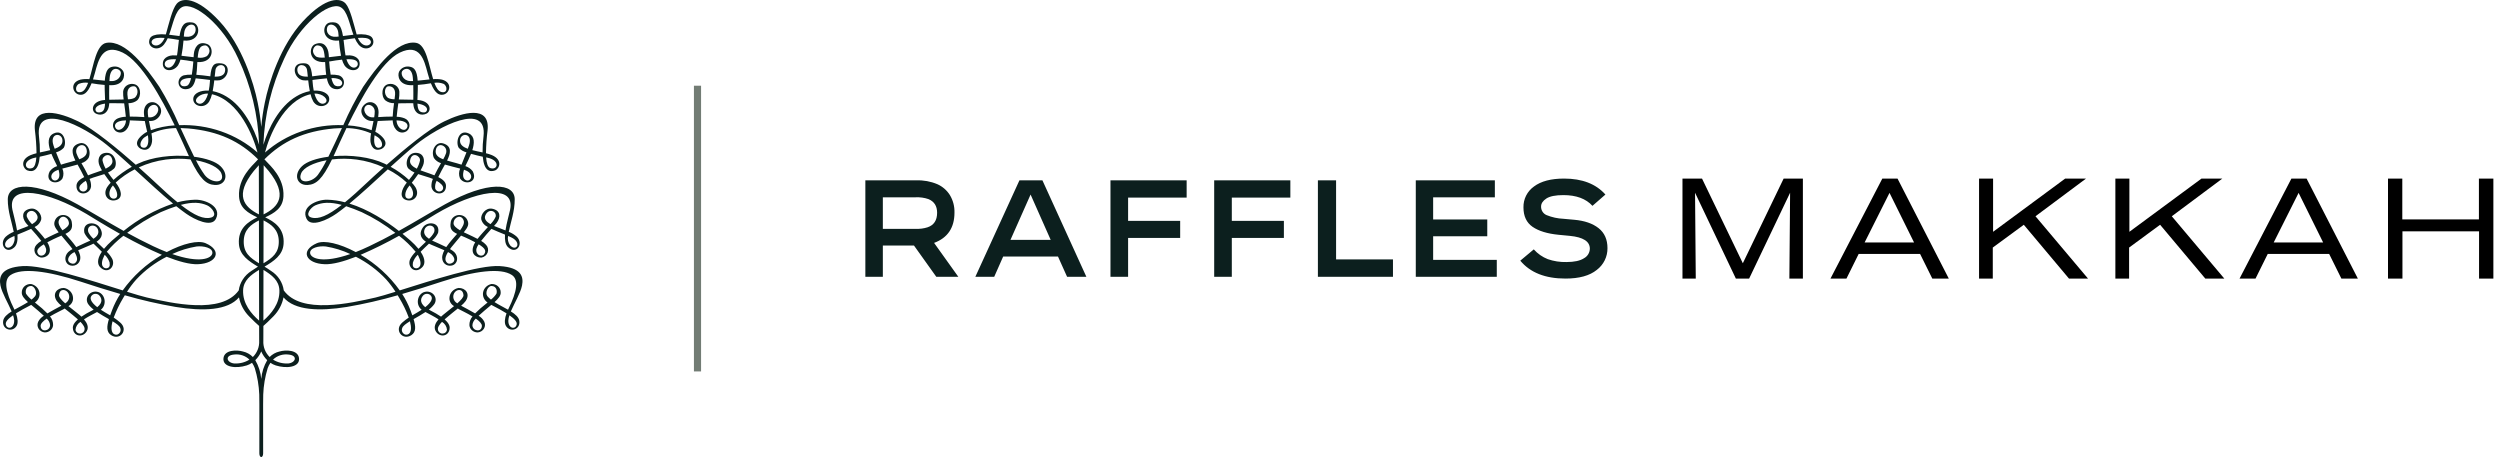
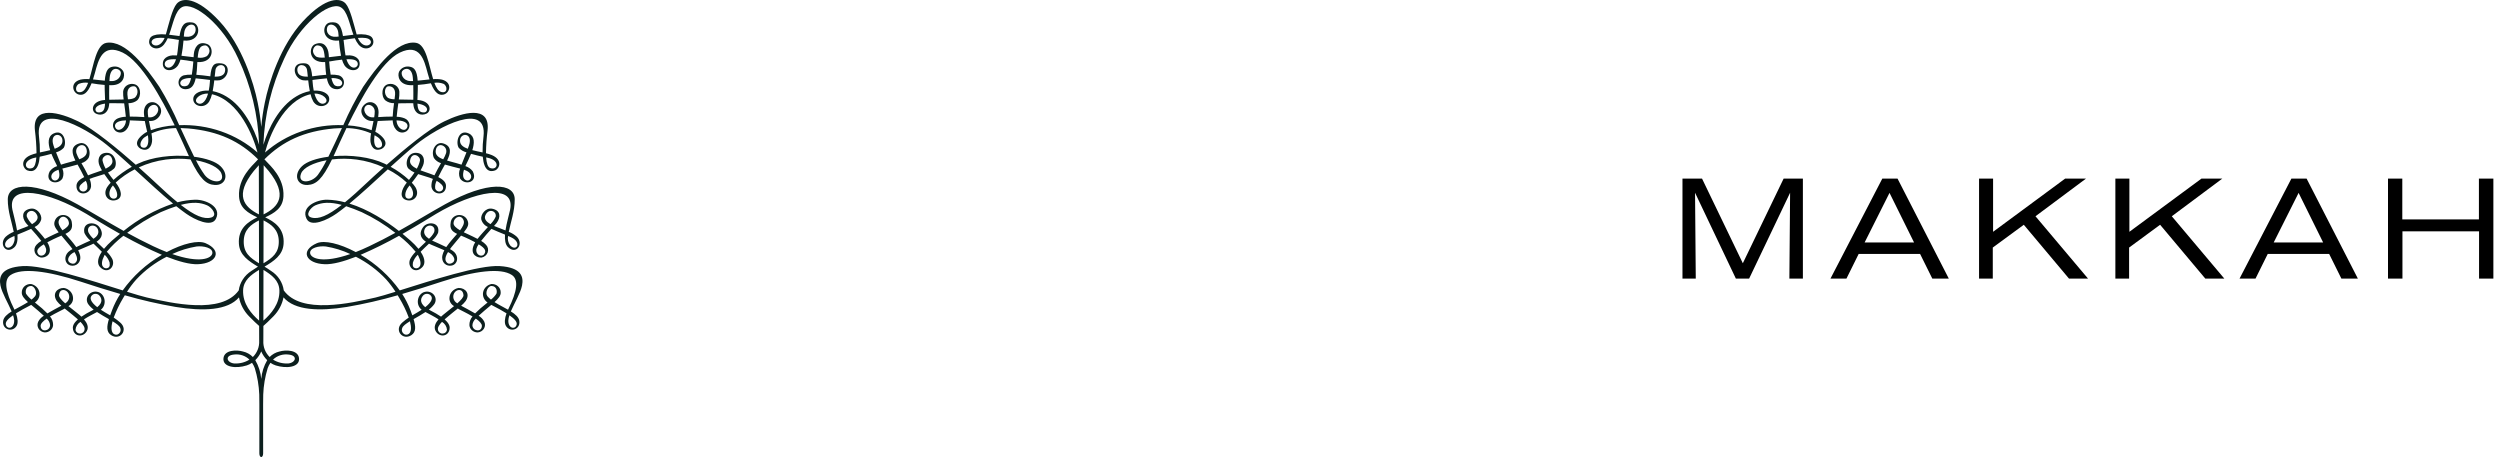
<svg xmlns="http://www.w3.org/2000/svg" width="175" height="32" viewBox="0 0 175 32" fill="none">
  <path d="M34.987 18.626C33.572 18.533 30.189 19.635 27.983 20.328C27.265 19.324 26.331 18.475 25.243 17.837C26.164 17.439 27.063 16.994 27.934 16.504C28.364 16.835 28.754 17.21 29.096 17.623C28.94 17.776 28.81 17.95 28.71 18.141C28.473 18.681 29.056 19.242 29.57 18.691C29.74 18.511 29.812 18.164 29.444 17.622C29.628 17.431 29.836 17.238 30.029 17.054C30.175 17.139 30.691 17.33 31.104 17.519C31.047 17.625 31.003 17.738 30.973 17.854C30.853 18.373 31.251 18.675 31.624 18.588C32.049 18.491 32.123 17.964 31.8 17.645C31.71 17.564 31.609 17.494 31.5 17.436C31.538 17.387 31.571 17.339 31.616 17.282C31.885 16.952 32.102 16.697 32.273 16.492C32.444 16.564 32.64 16.645 32.858 16.753C33.013 16.828 33.143 16.895 33.264 16.96C33.228 17.014 33.198 17.071 33.173 17.13C32.858 17.871 33.461 18.056 33.709 18.03C33.806 18.011 33.897 17.968 33.972 17.905C34.047 17.843 34.103 17.763 34.136 17.674C34.168 17.584 34.175 17.488 34.157 17.395C34.138 17.303 34.094 17.216 34.029 17.144C33.93 17.033 33.812 16.938 33.68 16.863C33.895 16.585 34.175 16.268 34.399 16.02C34.677 16.154 35.012 16.279 35.35 16.422C35.327 16.795 35.371 17.122 35.564 17.304C36.152 17.854 36.672 17.073 36.183 16.578C36.018 16.428 35.824 16.309 35.613 16.227C35.739 15.593 36.038 14.778 36.03 13.943C36.017 12.788 34.144 12.644 31.156 14.299C30.116 14.876 29.078 15.518 27.92 16.163C27.015 15.458 25.78 14.658 24.462 14.251C25.3 13.559 26.23 12.694 27.146 11.856C27.633 12.104 28.08 12.414 28.476 12.78C28.084 13.271 27.931 13.836 28.431 14C28.945 14.171 29.427 13.689 29.082 13.108C29.008 12.994 28.923 12.888 28.826 12.79C28.964 12.618 29.126 12.405 29.274 12.187C29.609 12.306 29.972 12.387 30.304 12.524C30.229 12.69 30.194 12.869 30.199 13.05C30.273 13.687 31.264 13.747 31.218 12.977C31.202 12.72 30.956 12.535 30.679 12.395C30.824 12.092 31.005 11.768 31.144 11.518C31.489 11.625 31.886 11.712 32.211 11.801C32.112 12.018 32.107 12.264 32.199 12.484C32.521 13.007 33.486 12.776 33.095 11.997C32.969 11.824 32.787 11.694 32.577 11.628C32.587 11.606 32.594 11.585 32.605 11.562C32.688 11.386 32.844 11.091 32.972 10.768C33.245 10.846 33.536 10.916 33.794 10.97C33.878 11.966 34.289 12.06 34.649 11.932C34.952 11.826 35.225 11.199 34.429 10.857C34.296 10.804 34.159 10.76 34.019 10.727C34.025 10.193 34.062 9.659 34.13 9.129C34.328 7.3 32.34 7.888 31.097 8.498C30.015 9.026 28.293 10.458 27.07 11.532C27.023 11.509 26.978 11.484 26.928 11.46C25.904 10.976 24.526 10.832 23.349 10.93C23.392 10.838 23.436 10.744 23.481 10.643C23.622 10.335 23.893 9.717 24.253 8.966C24.848 8.974 25.433 9.1 25.973 9.336C25.946 9.479 25.93 9.624 25.926 9.769C25.92 10.222 26.194 10.648 26.707 10.423C26.865 10.353 27.341 9.983 26.5 9.362C26.428 9.31 26.352 9.265 26.271 9.226C26.324 8.989 26.389 8.743 26.437 8.472C26.77 8.462 27.154 8.432 27.49 8.426C27.49 8.462 27.492 8.498 27.495 8.534C27.565 9.121 28.047 9.464 28.476 9.173C28.547 9.115 28.601 9.04 28.633 8.956C28.666 8.872 28.675 8.781 28.66 8.693C28.646 8.604 28.608 8.521 28.55 8.45C28.493 8.379 28.417 8.323 28.331 8.288C28.152 8.216 27.961 8.178 27.767 8.173C27.788 7.911 27.838 7.559 27.881 7.233C28.092 7.237 28.336 7.231 28.629 7.224C28.739 7.221 28.839 7.223 28.931 7.227C28.933 7.262 28.933 7.297 28.936 7.322C28.996 7.954 29.463 8.147 29.857 7.954C30.238 7.765 30.154 7.084 29.288 7.004C29.267 7.001 29.241 7 29.22 6.997C29.223 6.804 29.234 6.577 29.244 6.321C29.249 6.184 29.251 6.061 29.249 5.945C29.556 5.922 29.861 5.883 30.163 5.829C30.464 6.583 30.757 6.656 30.989 6.632C31.468 6.583 31.74 5.791 30.942 5.573C30.738 5.532 30.528 5.521 30.32 5.542C30.019 4.559 29.838 3.114 29.125 2.998C27.781 2.781 26.311 4.77 25.419 6.08C24.894 6.944 24.43 7.84 24.031 8.762C23.029 8.722 22.029 8.87 21.088 9.199C20.147 9.527 19.285 10.029 18.55 10.676C18.835 9.562 19.831 7.04 21.737 6.596C21.777 6.77 21.84 6.939 21.926 7.097C22.278 7.684 23.154 7.421 23.038 6.835C22.979 6.544 22.56 6.305 21.96 6.342C21.92 6.133 21.894 5.922 21.88 5.71C21.878 5.669 21.875 5.635 21.872 5.597C22.184 5.561 22.546 5.51 22.878 5.484C22.995 6.037 23.205 6.208 23.513 6.241C24.185 6.309 24.263 5.457 23.719 5.275C23.532 5.233 23.339 5.217 23.147 5.226C23.094 4.925 23.063 4.589 23.042 4.306C23.384 4.246 23.684 4.202 23.941 4.175C23.978 4.313 24.035 4.446 24.11 4.57C24.44 5.06 25.213 5.034 25.175 4.425C25.144 3.961 24.629 3.88 24.49 3.875C24.393 3.872 24.291 3.874 24.185 3.879C24.165 3.781 24.15 3.682 24.141 3.583C24.11 3.282 24.082 3.02 24.05 2.795C24.316 2.75 24.584 2.705 24.836 2.676C24.903 2.834 24.991 2.982 25.097 3.118C25.535 3.644 26.208 3.322 26.132 2.857C26.088 2.591 25.941 2.487 25.596 2.421C25.387 2.392 25.175 2.388 24.965 2.41C24.751 1.657 24.522 0.633 24.202 0.258C23.854 -0.15 22.849 -0.286 21.198 1.5C19.644 3.182 18.823 5.745 18.534 7.198C18.42 7.756 18.337 8.319 18.288 8.885C18.237 8.319 18.154 7.756 18.041 7.198C17.751 5.745 16.93 3.182 15.376 1.5C13.725 -0.286 12.721 -0.15 12.373 0.258C12.053 0.633 11.824 1.657 11.61 2.41C11.399 2.388 11.187 2.392 10.978 2.421C10.633 2.487 10.485 2.591 10.443 2.857C10.365 3.322 11.04 3.644 11.477 3.118C11.584 2.983 11.672 2.834 11.739 2.676C11.989 2.705 12.258 2.75 12.524 2.795C12.493 3.02 12.465 3.282 12.434 3.583C12.423 3.692 12.409 3.789 12.39 3.879C12.285 3.874 12.181 3.872 12.084 3.875C11.947 3.88 11.43 3.961 11.399 4.425C11.362 5.034 12.134 5.06 12.465 4.57C12.54 4.446 12.596 4.312 12.634 4.174C12.892 4.202 13.191 4.246 13.533 4.306C13.511 4.589 13.48 4.925 13.427 5.227C13.235 5.217 13.043 5.233 12.855 5.275C12.312 5.457 12.391 6.309 13.062 6.241C13.37 6.209 13.578 6.037 13.699 5.484C14.029 5.51 14.39 5.561 14.702 5.597C14.699 5.635 14.696 5.669 14.694 5.71C14.682 5.922 14.655 6.133 14.614 6.342C14.015 6.305 13.596 6.544 13.537 6.835C13.422 7.421 14.298 7.684 14.649 7.097C14.734 6.939 14.798 6.77 14.838 6.596C16.744 7.04 17.738 9.563 18.026 10.676C17.291 10.029 16.429 9.527 15.488 9.199C14.547 8.871 13.547 8.722 12.545 8.762C12.146 7.84 11.681 6.944 11.155 6.08C10.264 4.77 8.792 2.781 7.452 2.998C6.736 3.114 6.555 4.56 6.256 5.542C6.048 5.521 5.837 5.532 5.632 5.573C4.836 5.791 5.105 6.583 5.586 6.632C5.817 6.656 6.111 6.583 6.411 5.829C6.713 5.883 7.018 5.922 7.325 5.945C7.325 6.061 7.325 6.184 7.331 6.321C7.341 6.577 7.352 6.804 7.355 6.997C7.333 7 7.308 7.001 7.286 7.004C6.421 7.084 6.337 7.765 6.719 7.954C7.112 8.147 7.578 7.954 7.639 7.322C7.642 7.297 7.642 7.262 7.643 7.227C7.736 7.223 7.836 7.221 7.946 7.224C8.238 7.231 8.482 7.237 8.692 7.233C8.737 7.559 8.787 7.911 8.808 8.173C8.614 8.177 8.422 8.216 8.243 8.288C8.156 8.324 8.081 8.38 8.024 8.45C7.966 8.521 7.928 8.604 7.914 8.693C7.899 8.781 7.909 8.871 7.941 8.955C7.973 9.039 8.027 9.114 8.097 9.173C8.527 9.464 9.009 9.121 9.079 8.534C9.083 8.502 9.083 8.462 9.085 8.426C9.42 8.433 9.804 8.462 10.137 8.472C10.185 8.743 10.25 8.989 10.302 9.226C10.222 9.265 10.146 9.311 10.074 9.362C9.233 9.983 9.71 10.353 9.867 10.423C10.381 10.648 10.655 10.222 10.65 9.769C10.644 9.624 10.628 9.479 10.602 9.336C11.142 9.1 11.728 8.974 12.322 8.966C12.681 9.717 12.953 10.335 13.094 10.643C13.139 10.744 13.182 10.838 13.226 10.93C12.049 10.832 10.671 10.976 9.646 11.46C9.595 11.484 9.552 11.509 9.504 11.532C8.283 10.458 6.559 9.026 5.479 8.498C4.234 7.888 2.246 7.3 2.445 9.129C2.512 9.659 2.549 10.193 2.556 10.727C2.416 10.76 2.279 10.804 2.146 10.857C1.349 11.199 1.624 11.826 1.925 11.932C2.287 12.06 2.697 11.966 2.78 10.97C3.038 10.916 3.33 10.846 3.601 10.768C3.729 11.091 3.887 11.386 3.971 11.562C3.98 11.585 3.987 11.606 3.999 11.628C3.788 11.694 3.605 11.824 3.479 11.997C3.089 12.776 4.054 13.007 4.376 12.484C4.467 12.264 4.463 12.018 4.364 11.801C4.688 11.712 5.085 11.625 5.43 11.518C5.569 11.767 5.75 12.092 5.894 12.395C5.617 12.535 5.371 12.72 5.355 12.977C5.31 13.747 6.303 13.687 6.374 13.05C6.381 12.869 6.345 12.69 6.27 12.524C6.602 12.387 6.965 12.306 7.301 12.187C7.449 12.406 7.611 12.618 7.747 12.79C7.652 12.889 7.567 12.995 7.493 13.108C7.149 13.689 7.63 14.171 8.144 14C8.643 13.836 8.49 13.271 8.098 12.779C8.494 12.415 8.942 12.104 9.429 11.856C10.345 12.694 11.274 13.559 12.113 14.251C10.849 14.687 9.678 15.334 8.655 16.163C7.497 15.518 6.457 14.876 5.417 14.299C2.431 12.644 0.558 12.788 0.545 13.943C0.536 14.778 0.835 15.593 0.962 16.227C0.751 16.31 0.558 16.428 0.393 16.578C-0.099 17.072 0.421 17.854 1.011 17.304C1.203 17.122 1.248 16.795 1.223 16.422C1.563 16.279 1.897 16.154 2.177 16.02C2.4 16.268 2.68 16.585 2.893 16.863C2.762 16.939 2.644 17.033 2.544 17.144C2.48 17.216 2.436 17.303 2.418 17.396C2.399 17.489 2.407 17.584 2.439 17.674C2.472 17.763 2.528 17.843 2.603 17.905C2.678 17.968 2.769 18.011 2.866 18.03C3.114 18.056 3.715 17.871 3.403 17.13C3.377 17.071 3.346 17.015 3.312 16.96C3.431 16.895 3.563 16.828 3.718 16.753C3.936 16.645 4.131 16.564 4.3 16.492C4.472 16.697 4.69 16.952 4.958 17.282C5.003 17.339 5.036 17.386 5.073 17.436C4.965 17.494 4.864 17.564 4.774 17.645C4.452 17.964 4.525 18.491 4.95 18.588C5.324 18.675 5.722 18.373 5.601 17.854C5.572 17.738 5.528 17.625 5.472 17.518C5.884 17.33 6.399 17.139 6.546 17.054C6.738 17.238 6.945 17.431 7.13 17.621C6.761 18.164 6.834 18.511 7.003 18.691C7.517 19.242 8.101 18.681 7.865 18.14C7.765 17.95 7.634 17.775 7.477 17.623C7.82 17.211 8.211 16.836 8.64 16.504C9.512 16.994 10.41 17.439 11.332 17.837C10.243 18.475 9.309 19.324 8.59 20.328C6.386 19.635 3.003 18.533 1.587 18.626C0.061 18.726 -0.086 19.381 0.032 19.984C0.137 20.511 0.567 21.215 0.814 21.799C0.502 21.995 0.264 22.202 0.223 22.451C0.125 23.066 0.855 23.296 1.153 22.827C1.288 22.618 1.242 22.273 1.12 21.933C1.386 21.765 1.734 21.571 2.184 21.341C2.336 21.469 2.5 21.6 2.666 21.745C2.821 21.882 2.954 21.997 3.069 22.103C2.901 22.203 2.766 22.344 2.678 22.512C2.639 22.59 2.622 22.675 2.625 22.761C2.629 22.846 2.654 22.929 2.699 23.004C2.744 23.078 2.806 23.141 2.882 23.187C2.958 23.234 3.044 23.263 3.134 23.271C3.281 23.272 3.424 23.221 3.532 23.126C3.641 23.032 3.707 22.901 3.717 22.762C3.724 22.54 3.647 22.323 3.5 22.15C3.895 21.911 4.345 21.708 4.464 21.637C4.486 21.622 4.505 21.61 4.527 21.596C4.74 21.77 4.966 21.941 5.111 22.067C5.182 22.126 5.316 22.233 5.454 22.358C5.088 22.673 5.076 22.894 5.111 23.067C5.219 23.591 5.846 23.619 6.084 23.162C6.225 22.89 6.097 22.607 5.879 22.354C6.183 22.154 6.54 21.978 6.793 21.841C7.059 22.021 7.355 22.186 7.624 22.338C7.466 22.861 7.446 23.242 7.777 23.459C8.389 23.867 9.019 23.098 8.412 22.575C8.27 22.451 8.118 22.335 7.96 22.23C8.138 21.756 8.36 21.297 8.622 20.859C8.659 20.795 8.699 20.732 8.737 20.669C9.906 21.007 11.094 21.28 12.297 21.486C14.211 21.797 15.945 21.738 16.729 20.816C16.826 21.307 17.066 21.762 17.423 22.13C17.735 22.455 17.994 22.688 18.139 22.815C18.14 23.462 18.142 23.859 18.142 23.859C18.153 24.066 18.12 24.274 18.044 24.468C17.968 24.663 17.851 24.841 17.7 24.991C17.517 24.801 17.279 24.667 17.015 24.607C16.578 24.478 15.719 24.483 15.644 25.063C15.558 25.717 16.532 25.819 17.274 25.579C17.406 25.536 17.53 25.474 17.642 25.396C17.721 25.512 17.786 25.637 17.835 25.768C18.018 26.37 18.124 26.992 18.148 27.618C18.153 27.774 18.16 27.925 18.154 31.736C18.153 31.916 18.227 31.985 18.288 32C18.347 31.985 18.422 31.916 18.42 31.736C18.413 27.925 18.421 27.774 18.426 27.618C18.449 26.992 18.555 26.37 18.739 25.768C18.787 25.637 18.852 25.512 18.931 25.396C19.043 25.474 19.167 25.536 19.299 25.579C20.043 25.819 21.016 25.717 20.93 25.063C20.854 24.483 19.996 24.478 19.559 24.607C19.296 24.667 19.057 24.801 18.875 24.991C18.724 24.841 18.607 24.663 18.531 24.468C18.455 24.274 18.422 24.066 18.434 23.859C18.434 23.859 18.434 23.462 18.437 22.815C18.581 22.688 18.839 22.455 19.152 22.13C19.508 21.762 19.749 21.307 19.846 20.816C20.63 21.738 22.363 21.796 24.279 21.486C25.481 21.28 26.67 21.007 27.838 20.669C27.876 20.731 27.914 20.795 27.951 20.859C28.214 21.296 28.436 21.755 28.613 22.23C28.455 22.335 28.305 22.45 28.163 22.575C27.558 23.098 28.186 23.867 28.798 23.459C29.128 23.242 29.109 22.861 28.951 22.338C29.22 22.186 29.516 22.021 29.783 21.841C30.033 21.978 30.392 22.154 30.696 22.354C30.478 22.607 30.35 22.89 30.489 23.162C30.729 23.619 31.357 23.591 31.465 23.067C31.5 22.894 31.485 22.673 31.121 22.357C31.259 22.233 31.392 22.126 31.465 22.067C31.609 21.941 31.834 21.77 32.048 21.595C32.069 21.61 32.088 21.622 32.11 21.637C32.23 21.708 32.678 21.911 33.075 22.15C32.928 22.323 32.851 22.54 32.858 22.762C32.868 22.901 32.934 23.031 33.042 23.125C33.151 23.22 33.292 23.272 33.44 23.271C33.529 23.263 33.616 23.234 33.692 23.188C33.768 23.141 33.831 23.078 33.876 23.004C33.92 22.93 33.946 22.846 33.949 22.761C33.953 22.675 33.935 22.59 33.897 22.512C33.809 22.344 33.673 22.203 33.505 22.103C33.62 21.997 33.753 21.882 33.91 21.745C34.075 21.6 34.238 21.469 34.391 21.341C34.841 21.571 35.188 21.765 35.456 21.933C35.333 22.273 35.288 22.617 35.422 22.827C35.72 23.296 36.45 23.066 36.35 22.451C36.31 22.202 36.072 21.995 35.759 21.799C36.007 21.215 36.439 20.511 36.543 19.984C36.661 19.381 36.514 18.726 34.987 18.626ZM29.106 18.778C28.921 18.747 28.863 18.627 28.906 18.373C28.97 18.171 29.085 17.986 29.242 17.836C29.256 17.855 29.268 17.875 29.279 17.896C29.647 18.632 29.279 18.807 29.106 18.778ZM29.717 16.071C29.876 15.623 30.545 15.736 30.392 16.251C30.303 16.426 30.18 16.584 30.029 16.715C29.798 16.564 29.617 16.355 29.717 16.071V16.071ZM31.616 17.812C32.106 18.321 31.502 18.56 31.327 18.419C31.184 18.302 31.067 18.117 31.36 17.644C31.454 17.688 31.54 17.745 31.616 17.812V17.812ZM32.204 16.122C31.958 15.98 31.735 15.801 31.748 15.619C31.779 15.158 32.308 14.98 32.46 15.445C32.522 15.638 32.391 15.878 32.204 16.122L32.204 16.122ZM33.88 17.81C33.743 17.987 33.293 17.901 33.345 17.428C33.376 17.311 33.431 17.2 33.507 17.102C33.968 17.381 34.061 17.573 33.88 17.81V17.81ZM34.332 15.691C34.065 15.538 33.857 15.331 33.977 15.068C34.22 14.532 34.788 14.793 34.697 15.17C34.609 15.364 34.486 15.54 34.332 15.691V15.691ZM35.799 16.622C36.559 16.988 36.137 17.646 35.708 17.175C35.638 17.08 35.589 16.972 35.565 16.859C35.541 16.745 35.542 16.628 35.568 16.515C35.645 16.55 35.723 16.585 35.799 16.622V16.622ZM30.522 14.974C33.18 13.396 36.095 12.781 35.708 14.678C35.637 15.027 35.462 15.597 35.384 16.131C35.256 16.08 35.132 16.033 35.025 15.99C34.945 15.958 34.769 15.899 34.582 15.817C34.672 15.714 34.74 15.638 34.766 15.605C35.063 15.199 35.05 14.729 34.458 14.611C33.998 14.518 33.639 15.004 33.685 15.344C33.715 15.463 33.772 15.574 33.853 15.669C33.934 15.764 34.037 15.84 34.154 15.892C33.91 16.16 33.634 16.456 33.428 16.723C33.221 16.613 32.996 16.509 32.795 16.413C32.744 16.386 32.615 16.333 32.467 16.261C32.769 15.882 32.844 15.699 32.719 15.416C32.669 15.295 32.577 15.193 32.457 15.127C32.338 15.062 32.199 15.037 32.062 15.056C31.926 15.076 31.801 15.139 31.707 15.234C31.614 15.33 31.557 15.454 31.547 15.584C31.473 16.029 31.643 16.201 31.997 16.371C31.865 16.522 31.729 16.673 31.616 16.81C31.508 16.945 31.364 17.108 31.237 17.296C30.983 17.172 30.726 17.061 30.62 17.007C30.553 16.972 30.406 16.917 30.247 16.84C30.426 16.692 30.569 16.508 30.666 16.303C30.835 15.519 29.916 15.483 29.624 15.892C29.24 16.427 29.555 16.747 29.816 16.922C29.646 17.081 29.465 17.252 29.294 17.419C29.127 17.216 28.942 17.026 28.743 16.85C28.582 16.704 28.39 16.541 28.177 16.368C29.327 15.72 30.249 15.136 30.522 14.974V14.974ZM34.121 11.038C35.04 11.229 34.848 11.944 34.321 11.765C34.14 11.704 34.058 11.403 34.029 11.02C34.061 11.025 34.091 11.032 34.121 11.038V11.038ZM28.598 13.906C28.246 13.884 28.335 13.391 28.622 13.043C28.635 13.025 28.655 13.001 28.672 12.981C28.716 13.03 28.755 13.082 28.789 13.137C29.041 13.562 28.89 13.925 28.598 13.906ZM29.395 11.249C29.351 11.445 29.277 11.634 29.177 11.81C28.892 11.668 28.667 11.481 28.706 11.235C28.812 10.569 29.463 10.914 29.395 11.249H29.395ZM30.913 12.92C31.264 13.297 30.663 13.634 30.466 13.21C30.438 13.02 30.473 12.826 30.566 12.655C30.695 12.726 30.812 12.816 30.913 12.92H30.913ZM31.226 10.72C31.174 10.869 31.107 11.013 31.026 11.15C30.686 11.024 30.44 10.846 30.506 10.494C30.62 9.888 31.372 10.189 31.226 10.72L31.226 10.72ZM32.674 11.961C33.226 12.245 32.93 12.752 32.62 12.614C32.412 12.521 32.361 12.266 32.479 11.88C32.546 11.903 32.611 11.93 32.674 11.961H32.674ZM32.827 10.189C32.801 10.268 32.771 10.34 32.745 10.415C32.451 10.308 32.237 10.161 32.206 9.921C32.123 9.26 33.153 9.228 32.827 10.189H32.827ZM29.083 10.152C30.721 8.813 34.127 7.103 33.846 9.544C33.799 9.918 33.778 10.294 33.78 10.67C33.542 10.619 33.293 10.571 33.063 10.511C33.214 10.032 33.245 9.549 32.827 9.346C32.117 9.005 31.869 9.957 32.114 10.349C32.258 10.501 32.445 10.61 32.653 10.664C32.526 10.986 32.402 11.275 32.305 11.527C32.072 11.45 31.844 11.392 31.7 11.352C31.568 11.312 31.428 11.277 31.294 11.238C31.303 11.223 31.311 11.207 31.318 11.191C31.501 10.807 31.7 10.24 31.02 10.037C30.509 9.885 30.135 10.542 30.376 11.061C30.491 11.233 30.667 11.361 30.872 11.421C30.718 11.69 30.545 11.99 30.411 12.274C30.279 12.221 30.156 12.178 30.061 12.144C29.927 12.091 29.682 12.02 29.437 11.925C29.506 11.811 29.566 11.692 29.617 11.569C29.755 11.221 29.685 10.706 29.104 10.697C28.486 10.689 28.317 11.54 28.599 11.809C28.721 11.92 28.861 12.011 29.015 12.078C28.895 12.256 28.766 12.428 28.627 12.594C28.241 12.239 27.81 11.931 27.344 11.675C27.942 11.131 28.532 10.604 29.083 10.152H29.083ZM29.717 7.867C29.344 7.895 29.239 7.682 29.222 7.253C30.099 7.375 29.943 7.85 29.717 7.867H29.717ZM31.035 5.863C31.312 5.975 31.378 6.551 30.904 6.443C30.685 6.394 30.533 6.142 30.405 5.797C30.617 5.763 30.835 5.786 31.035 5.863H31.035ZM26.453 9.609C26.698 9.776 26.883 10.213 26.615 10.321C26.309 10.442 26.132 10.138 26.208 9.559C26.212 9.527 26.222 9.496 26.226 9.467C26.317 9.519 26.393 9.568 26.453 9.609ZM26.094 8.215C25.603 8.228 25.306 7.632 25.642 7.387C25.84 7.243 26.222 7.437 26.232 7.779C26.232 7.924 26.22 8.068 26.195 8.21C26.162 8.212 26.124 8.215 26.094 8.215H26.094ZM27.619 6.949C27.462 6.954 27.306 6.922 27.166 6.857C26.822 6.604 26.936 6.08 27.16 6.045C27.381 6.008 27.69 6.136 27.657 6.61C27.65 6.702 27.636 6.821 27.619 6.949H27.619ZM28.031 8.448C28.476 8.52 28.561 8.732 28.514 8.883C28.38 9.321 27.777 9.013 27.757 8.426C27.848 8.427 27.94 8.435 28.031 8.448H28.031ZM27.982 3.684C29.395 3.002 29.692 4.197 29.932 5.107C29.977 5.276 30.022 5.426 30.066 5.56C29.787 5.585 29.498 5.623 29.238 5.647C29.187 4.891 28.963 4.724 28.706 4.673C28.558 4.638 28.401 4.652 28.262 4.713C28.123 4.773 28.01 4.877 27.941 5.006C27.803 5.281 27.91 5.98 28.812 5.965C28.855 5.965 28.888 5.961 28.929 5.959C28.94 6.351 28.933 6.715 28.932 6.982C28.59 6.969 28.229 6.969 27.917 6.963C27.949 6.782 27.962 6.598 27.955 6.414C27.949 6.33 27.923 6.249 27.881 6.175C27.838 6.101 27.779 6.037 27.708 5.986C27.636 5.936 27.555 5.901 27.468 5.883C27.381 5.866 27.291 5.866 27.204 5.885C26.707 5.973 26.641 6.711 26.974 7.027C27.146 7.159 27.362 7.228 27.583 7.223C27.541 7.528 27.5 7.867 27.488 8.16C27.147 8.156 26.781 8.178 26.474 8.197C26.483 8.099 26.497 8.005 26.5 7.896C26.515 7.206 25.949 7.009 25.603 7.249C24.971 7.689 25.428 8.404 25.933 8.462C25.997 8.469 26.068 8.473 26.146 8.475C26.106 8.683 26.055 8.901 26.013 9.113C25.478 8.922 24.916 8.808 24.346 8.775C25.264 6.89 26.689 4.31 27.982 3.684H27.982ZM28.914 5.673C28.839 5.676 28.767 5.677 28.706 5.674C28.189 5.646 28.031 5.151 28.155 4.977C28.319 4.746 28.828 4.673 28.897 5.427C28.906 5.509 28.91 5.59 28.914 5.673H28.914ZM22.762 7.205C22.558 7.349 22.205 7.258 22.01 6.553C22.605 6.524 23.062 6.995 22.762 7.205ZM23.782 5.565C24.13 5.778 23.918 6.168 23.481 6.001C23.353 5.951 23.263 5.742 23.197 5.469C23.397 5.452 23.599 5.485 23.782 5.565V5.565ZM25.045 4.454C25.078 4.762 24.516 4.997 24.251 4.149C24.739 4.125 25.017 4.202 25.045 4.454V4.454ZM25.926 2.827C26.138 3.136 25.422 3.522 25.051 2.655C25.467 2.623 25.803 2.649 25.926 2.827ZM10.65 2.827C10.771 2.649 11.108 2.623 11.524 2.655C11.152 3.522 10.437 3.136 10.65 2.827H10.65ZM11.531 4.454C11.557 4.204 11.836 4.125 12.323 4.149C12.057 4.997 11.497 4.762 11.531 4.454H11.531ZM13.093 6.001C12.656 6.168 12.443 5.778 12.794 5.565C12.976 5.485 13.177 5.452 13.377 5.469C13.312 5.742 13.22 5.951 13.094 6.001H13.093ZM13.813 7.204C13.512 6.995 13.968 6.524 14.565 6.552C14.369 7.258 14.016 7.349 13.813 7.205L13.813 7.204ZM5.67 6.443C5.196 6.551 5.262 5.975 5.539 5.863C5.739 5.786 5.957 5.764 6.17 5.797C6.043 6.142 5.89 6.394 5.67 6.443ZM6.858 7.867C6.631 7.85 6.475 7.376 7.352 7.253C7.335 7.682 7.231 7.895 6.858 7.867V7.867ZM8.06 8.883C8.013 8.732 8.097 8.52 8.543 8.448C8.635 8.435 8.727 8.427 8.819 8.426C8.798 9.013 8.194 9.321 8.06 8.883V8.883ZM8.918 6.61C8.885 6.136 9.194 6.008 9.416 6.045C9.638 6.08 9.753 6.604 9.409 6.857C9.268 6.922 9.113 6.954 8.956 6.949C8.939 6.821 8.926 6.702 8.918 6.61L8.918 6.61ZM9.96 10.321C9.692 10.213 9.877 9.776 10.121 9.609C10.181 9.569 10.257 9.519 10.349 9.467C10.354 9.496 10.362 9.527 10.365 9.559C10.443 10.138 10.265 10.442 9.96 10.321L9.96 10.321ZM10.343 7.779C10.352 7.437 10.733 7.243 10.934 7.387C11.27 7.632 10.97 8.228 10.481 8.215C10.45 8.215 10.413 8.212 10.38 8.21C10.354 8.068 10.342 7.924 10.343 7.779V7.779ZM10.561 9.113C10.517 8.901 10.469 8.683 10.427 8.475C10.506 8.473 10.578 8.469 10.641 8.462C11.147 8.404 11.602 7.689 10.97 7.249C10.626 7.009 10.059 7.206 10.074 7.896C10.077 8.005 10.091 8.099 10.102 8.197C9.793 8.178 9.428 8.156 9.087 8.16C9.075 7.867 9.032 7.528 8.992 7.223C9.213 7.228 9.428 7.159 9.6 7.028C9.933 6.711 9.867 5.973 9.37 5.885C9.284 5.867 9.194 5.866 9.107 5.884C9.02 5.902 8.938 5.937 8.867 5.987C8.796 6.037 8.737 6.101 8.694 6.175C8.651 6.249 8.626 6.33 8.619 6.414C8.614 6.598 8.627 6.782 8.656 6.963C8.345 6.969 7.985 6.969 7.644 6.982C7.642 6.715 7.634 6.351 7.646 5.959C7.685 5.961 7.72 5.965 7.761 5.965C8.666 5.981 8.772 5.281 8.635 5.007C8.566 4.877 8.453 4.773 8.313 4.713C8.174 4.652 8.017 4.638 7.869 4.673C7.611 4.724 7.387 4.891 7.335 5.648C7.076 5.623 6.786 5.585 6.509 5.56C6.554 5.426 6.598 5.276 6.644 5.107C6.883 4.197 7.179 3.002 8.593 3.684C9.886 4.31 11.311 6.891 12.229 8.775C11.659 8.808 11.096 8.922 10.561 9.113V9.113ZM7.66 5.673C7.664 5.59 7.67 5.509 7.677 5.427C7.747 4.673 8.255 4.746 8.42 4.977C8.543 5.151 8.385 5.646 7.869 5.674C7.808 5.677 7.735 5.676 7.66 5.673ZM2.253 11.765C1.728 11.944 1.534 11.229 2.453 11.038C2.482 11.032 2.513 11.025 2.544 11.02C2.517 11.403 2.435 11.704 2.253 11.765ZM3.747 10.189C3.422 9.228 4.452 9.26 4.368 9.921C4.337 10.161 4.123 10.308 3.829 10.415C3.801 10.34 3.774 10.268 3.747 10.189ZM3.955 12.614C3.644 12.752 3.349 12.245 3.9 11.961C3.963 11.931 4.028 11.904 4.095 11.88C4.214 12.266 4.163 12.521 3.955 12.614ZM5.348 10.72C5.203 10.189 5.953 9.888 6.069 10.495C6.135 10.846 5.889 11.024 5.549 11.151C5.467 11.014 5.4 10.869 5.348 10.72V10.72ZM6.107 13.21C5.911 13.634 5.31 13.297 5.662 12.92C5.763 12.816 5.879 12.727 6.007 12.655C6.102 12.825 6.137 13.02 6.107 13.21V13.21ZM7.179 11.249C7.11 10.914 7.761 10.569 7.869 11.235C7.906 11.482 7.682 11.668 7.398 11.81C7.298 11.634 7.224 11.445 7.179 11.249V11.249ZM7.976 13.907C7.684 13.926 7.532 13.562 7.784 13.137C7.82 13.082 7.859 13.031 7.903 12.982C7.92 13.002 7.939 13.025 7.952 13.043C8.238 13.391 8.328 13.884 7.976 13.906L7.976 13.907ZM7.946 12.593C7.829 12.448 7.69 12.274 7.559 12.078C7.713 12.011 7.853 11.92 7.975 11.809C8.258 11.54 8.086 10.69 7.47 10.697C6.889 10.706 6.819 11.221 6.956 11.569C7.008 11.692 7.068 11.811 7.137 11.925C6.892 12.021 6.647 12.091 6.512 12.144C6.419 12.178 6.294 12.221 6.164 12.274C6.029 11.99 5.856 11.691 5.701 11.421C5.907 11.362 6.084 11.234 6.198 11.061C6.439 10.542 6.066 9.885 5.555 10.037C4.873 10.24 5.073 10.807 5.257 11.191C5.263 11.205 5.272 11.222 5.279 11.238C5.145 11.277 5.008 11.312 4.873 11.352C4.729 11.392 4.502 11.451 4.269 11.527C4.173 11.275 4.049 10.986 3.923 10.664C4.13 10.61 4.316 10.501 4.459 10.349C4.704 9.957 4.457 9.005 3.747 9.347C3.33 9.549 3.359 10.032 3.511 10.511C3.282 10.572 3.031 10.619 2.794 10.671C2.797 10.294 2.775 9.918 2.728 9.544C2.447 7.103 5.853 8.813 7.49 10.152C8.044 10.604 8.633 11.131 9.229 11.675C8.765 11.932 8.334 12.24 7.946 12.593L7.946 12.593ZM0.867 17.175C0.438 17.646 0.016 16.988 0.775 16.622C0.852 16.585 0.929 16.55 1.009 16.515C1.033 16.628 1.033 16.745 1.009 16.858C0.984 16.972 0.936 17.079 0.867 17.175V17.175ZM1.879 15.17C1.787 14.793 2.353 14.532 2.599 15.068C2.719 15.331 2.509 15.538 2.244 15.693C2.089 15.541 1.965 15.364 1.879 15.17V15.17ZM2.694 17.81C2.513 17.573 2.607 17.381 3.067 17.102C3.143 17.199 3.198 17.31 3.228 17.428C3.281 17.901 2.831 17.987 2.694 17.81ZM4.115 15.445C4.265 14.98 4.794 15.158 4.826 15.619C4.838 15.801 4.616 15.98 4.371 16.122C4.182 15.878 4.052 15.638 4.115 15.445ZM5.247 18.419C5.073 18.56 4.467 18.321 4.958 17.812C5.035 17.744 5.121 17.688 5.215 17.644C5.507 18.117 5.391 18.302 5.247 18.419H5.247ZM6.546 16.715C6.395 16.584 6.272 16.426 6.183 16.251C6.029 15.736 6.699 15.623 6.858 16.071C6.958 16.355 6.777 16.564 6.546 16.715ZM7.67 18.373C7.712 18.627 7.652 18.747 7.468 18.778C7.294 18.807 6.927 18.632 7.297 17.896C7.307 17.875 7.319 17.855 7.332 17.836C7.488 17.987 7.604 18.171 7.67 18.373L7.67 18.373ZM7.83 16.85C7.632 17.026 7.448 17.217 7.28 17.419C7.11 17.252 6.93 17.081 6.759 16.922C7.019 16.747 7.335 16.427 6.952 15.892C6.657 15.483 5.74 15.519 5.907 16.303C6.005 16.508 6.148 16.691 6.326 16.84C6.169 16.917 6.021 16.972 5.953 17.007C5.848 17.061 5.591 17.172 5.338 17.296C5.211 17.108 5.066 16.945 4.958 16.809C4.847 16.673 4.71 16.522 4.577 16.371C4.931 16.201 5.103 16.029 5.028 15.584C5.018 15.453 4.961 15.33 4.867 15.234C4.773 15.139 4.648 15.076 4.512 15.056C4.375 15.037 4.236 15.062 4.117 15.127C3.997 15.193 3.905 15.295 3.855 15.416C3.732 15.699 3.807 15.881 4.108 16.261C3.96 16.333 3.831 16.385 3.778 16.412C3.578 16.509 3.353 16.613 3.145 16.723C2.941 16.456 2.665 16.16 2.421 15.892C2.537 15.84 2.64 15.764 2.721 15.669C2.802 15.574 2.86 15.463 2.889 15.344C2.934 15.004 2.578 14.518 2.116 14.611C1.525 14.729 1.512 15.199 1.809 15.605C1.834 15.638 1.902 15.714 1.993 15.817C1.806 15.899 1.63 15.958 1.548 15.99C1.443 16.033 1.319 16.08 1.191 16.131C1.112 15.597 0.939 15.027 0.868 14.678C0.478 12.781 3.393 13.396 6.052 14.974C6.326 15.136 7.248 15.72 8.398 16.368C8.185 16.541 7.992 16.704 7.83 16.85L7.83 16.85ZM0.408 22.705C0.378 22.543 0.52 22.343 0.914 22.069C0.959 22.191 0.986 22.318 0.994 22.447C0.998 23.026 0.475 23.084 0.408 22.705ZM2.208 20.973C2.058 20.856 1.929 20.718 1.824 20.563C1.769 20.423 1.783 20.033 2.163 20.019C2.431 20.007 2.636 20.511 2.459 20.733C2.384 20.821 2.3 20.901 2.208 20.973V20.973ZM3.507 22.768C3.493 23.186 2.852 23.285 2.844 22.811C2.84 22.651 3.024 22.472 3.268 22.302C3.408 22.422 3.494 22.589 3.507 22.768L3.507 22.768ZM4.591 21.216C4.583 21.222 4.572 21.229 4.563 21.235C4.304 21.006 4.117 20.795 4.131 20.657C4.182 20.147 4.649 20.252 4.79 20.535C4.85 20.652 4.862 20.786 4.826 20.911C4.789 21.036 4.706 21.145 4.591 21.216H4.591ZM5.916 23.081C5.908 23.155 5.871 23.223 5.812 23.273C5.754 23.323 5.678 23.351 5.599 23.35C5.521 23.35 5.445 23.322 5.387 23.271C5.329 23.221 5.293 23.152 5.285 23.078C5.295 22.967 5.332 22.86 5.392 22.765C5.453 22.67 5.535 22.59 5.634 22.53C5.814 22.718 5.958 22.923 5.916 23.081H5.916ZM6.807 21.503C6.36 21.15 6.211 20.837 6.475 20.636C6.545 20.585 6.633 20.561 6.721 20.569C6.809 20.577 6.891 20.616 6.949 20.679C7.103 20.852 7.242 21.152 6.807 21.503H6.807ZM8.419 22.966C8.454 23.048 8.454 23.14 8.42 23.222C8.386 23.304 8.321 23.371 8.237 23.41C8.044 23.485 7.64 23.37 7.879 22.489C8.163 22.662 8.379 22.819 8.42 22.966H8.419ZM7.846 21.71C7.797 21.837 7.753 21.958 7.712 22.075C7.601 22.01 7.485 21.942 7.348 21.863C7.243 21.802 7.148 21.742 7.058 21.683C7.065 21.675 7.077 21.67 7.084 21.662C7.526 21.271 7.326 20.522 6.811 20.426C6.696 20.402 6.575 20.41 6.465 20.45C6.355 20.49 6.259 20.56 6.19 20.652C6.122 20.743 6.083 20.852 6.079 20.964C6.075 21.076 6.106 21.186 6.169 21.282C6.276 21.43 6.407 21.561 6.556 21.671C6.514 21.696 6.469 21.722 6.421 21.747C6.171 21.871 5.93 22.012 5.7 22.167C5.658 22.128 5.614 22.09 5.571 22.051C5.351 21.865 5.056 21.643 4.79 21.427C4.895 21.369 4.98 21.284 5.037 21.183C5.095 21.081 5.121 20.967 5.113 20.852C5.107 20.684 5.04 20.523 4.924 20.397C4.808 20.27 4.649 20.185 4.474 20.156C3.987 20.151 3.64 20.563 3.975 21.069C4.068 21.191 4.175 21.302 4.295 21.401C4.014 21.558 3.639 21.744 3.316 21.94C3.212 21.834 3.09 21.718 2.944 21.587C2.856 21.509 2.654 21.349 2.444 21.175C2.565 21.095 2.658 20.983 2.713 20.854C2.768 20.724 2.782 20.583 2.754 20.446C2.726 20.309 2.656 20.182 2.554 20.082C2.451 19.982 2.321 19.912 2.177 19.881C2.093 19.875 2.008 19.887 1.929 19.914C1.849 19.941 1.776 19.984 1.715 20.039C1.654 20.094 1.605 20.161 1.573 20.235C1.54 20.309 1.524 20.388 1.525 20.468C1.51 20.692 1.693 20.91 1.958 21.147C1.663 21.335 1.319 21.505 1.012 21.679C1.004 21.664 0.998 21.647 0.989 21.63C0.37 20.389 0.253 19.575 0.745 19.25C1.523 18.734 3.317 18.952 5.648 19.714C6.546 20.009 7.477 20.305 8.419 20.577C8.189 20.936 7.997 21.315 7.846 21.71H7.846ZM16.712 20.327C15.497 22.027 12.014 21.218 10.281 20.825C9.974 20.754 9.485 20.608 8.892 20.423C9.084 20.119 9.301 19.831 9.543 19.561C10.145 18.916 10.863 18.378 11.663 17.972C12.5 18.3 13.272 18.515 13.843 18.495C15.18 18.45 15.595 17.54 14.387 17.022C13.868 16.8 12.808 17.041 11.673 17.645C11.377 17.53 11.061 17.394 10.717 17.231C10.073 16.926 9.474 16.612 8.902 16.299C9.624 15.732 10.413 15.246 11.253 14.851C11.665 14.673 12.022 14.538 12.341 14.436C12.579 14.625 12.807 14.8 13.024 14.953C13.644 15.388 14.808 15.94 15.115 15.315C15.535 14.461 14.38 13.964 13.667 13.979C13.247 13.992 12.83 14.053 12.425 14.16C11.971 13.79 11.454 13.326 10.853 12.756C10.681 12.595 10.262 12.204 9.714 11.717C10.311 11.442 10.95 11.258 11.607 11.169C12.18 11.094 12.761 11.091 13.336 11.159C14.015 12.551 14.44 12.916 15.038 12.948C15.777 12.988 16.066 12.245 15.436 11.635C15.107 11.312 14.417 11.079 13.589 10.972C13.288 10.371 12.964 9.665 12.638 8.964C12.811 8.967 12.992 8.976 13.184 8.992C15.293 9.18 16.791 9.885 18.064 11.152C18.017 11.204 17.969 11.254 17.921 11.308C17.691 11.569 16.657 12.447 16.733 13.754C16.782 14.588 17.381 14.913 18.01 15.214C17.386 15.513 16.644 15.981 16.724 17.079C16.781 17.868 17.41 18.279 18.058 18.665C17.909 18.757 17.755 18.855 17.598 18.966C17.357 19.119 17.153 19.32 17 19.555C16.847 19.79 16.749 20.053 16.712 20.327ZM12.056 17.783C12.594 17.529 13.168 17.351 13.76 17.254C14.235 17.196 14.924 17.348 14.863 17.733C14.805 18.096 13.976 18.45 12.056 17.783ZM12.655 14.342C13.507 14.116 14.037 14.173 14.501 14.374C14.828 14.515 15.262 15.081 14.788 15.224C14.278 15.376 13.624 15.098 12.655 14.342V14.342ZM13.715 11.218C14.641 11.387 15.33 11.742 15.491 12.127C15.803 12.883 14.783 12.845 14.326 12.245C14.095 11.918 13.891 11.575 13.715 11.218V11.218ZM17.767 11.968C17.883 11.826 18.001 11.697 18.118 11.565C18.119 12.198 18.121 13.49 18.125 15.008C17.064 14.481 16.409 13.661 17.767 11.968ZM18.131 18.43C17.505 18.049 17.04 17.703 17.061 16.869C17.081 16.074 17.566 15.716 18.125 15.429C18.126 16.393 18.129 17.428 18.131 18.43ZM17.017 20.316C17.043 19.634 17.552 19.248 18.131 18.895C18.134 20.258 18.137 21.528 18.138 22.443C17.596 21.974 16.981 21.26 17.017 20.316V20.316ZM15.836 6.749C15.546 6.572 15.225 6.446 14.887 6.378C14.937 6.13 14.973 5.866 15 5.624C15.125 5.637 15.251 5.634 15.376 5.617C16.011 5.475 16.187 4.527 15.514 4.439C14.957 4.369 14.797 4.57 14.722 5.343C14.533 5.322 14.345 5.293 14.188 5.275C14.032 5.256 13.882 5.244 13.742 5.235C13.767 5.066 13.786 4.87 13.797 4.642C13.804 4.535 13.811 4.436 13.814 4.344C14.993 4.42 14.995 3.281 14.518 3.09C13.885 2.834 13.606 3.335 13.567 3.786C13.563 3.841 13.558 3.917 13.552 4.004C13.284 3.975 12.988 3.933 12.702 3.904C12.771 3.552 12.818 3.195 12.845 2.838C14.101 2.965 14.086 1.657 13.461 1.572C12.898 1.495 12.697 1.748 12.565 2.523C12.327 2.493 12.079 2.458 11.838 2.431C12.117 1.676 12.255 0.739 12.756 0.491C13.552 0.096 15.587 1.69 16.678 4.098C17.571 6.002 18.066 8.051 18.138 10.133C17.792 8.982 17.041 7.466 15.836 6.749ZM15.028 5.365C15.049 5.151 15.066 4.975 15.084 4.875C15.162 4.468 15.794 4.417 15.761 4.925C15.737 5.292 15.409 5.374 15.028 5.365V5.365ZM13.839 4.03C13.899 3.38 14.006 3.199 14.365 3.176C14.539 3.166 14.875 3.557 14.481 3.93C14.288 4.038 14.059 4.073 13.839 4.03V4.03ZM12.867 2.558C12.877 2.456 12.884 2.363 12.894 2.291C12.963 1.695 13.567 1.558 13.676 1.928C13.766 2.24 13.567 2.611 13.039 2.574C12.986 2.57 12.926 2.564 12.867 2.558V2.558ZM16.386 25.442C15.877 25.385 15.706 24.882 16.379 24.818C16.576 24.792 16.777 24.811 16.965 24.873C17.153 24.935 17.323 25.038 17.461 25.174C17.143 25.372 16.765 25.465 16.386 25.442V25.442ZM20.196 24.818C20.869 24.882 20.698 25.385 20.188 25.442C19.808 25.465 19.431 25.372 19.112 25.174C19.251 25.038 19.421 24.935 19.609 24.873C19.797 24.811 19.998 24.793 20.196 24.818V24.818ZM18.704 25.213C18.469 25.617 18.327 26.063 18.288 26.523C18.248 26.063 18.105 25.616 17.87 25.212C18.049 25.035 18.191 24.827 18.288 24.601C18.384 24.828 18.526 25.036 18.704 25.213V25.213ZM19.897 4.098C20.988 1.69 23.023 0.097 23.819 0.491C24.32 0.739 24.456 1.676 24.738 2.431C24.496 2.458 24.245 2.493 24.009 2.523C23.877 1.749 23.674 1.495 23.113 1.572C22.489 1.657 22.475 2.965 23.73 2.838C23.756 3.196 23.803 3.552 23.872 3.904C23.586 3.933 23.291 3.976 23.022 4.005C23.017 3.917 23.011 3.841 23.007 3.787C22.968 3.335 22.689 2.835 22.057 3.09C21.579 3.281 21.582 4.42 22.759 4.344C22.764 4.437 22.771 4.536 22.778 4.643C22.789 4.871 22.807 5.066 22.834 5.235C22.693 5.245 22.542 5.257 22.387 5.275C22.23 5.293 22.044 5.322 21.853 5.344C21.776 4.57 21.617 4.369 21.061 4.44C20.387 4.527 20.563 5.475 21.198 5.617C21.323 5.634 21.449 5.637 21.575 5.624C21.6 5.866 21.637 6.13 21.687 6.378C21.35 6.446 21.028 6.571 20.739 6.749C19.532 7.466 18.784 8.982 18.437 10.133C18.509 8.051 19.005 6.002 19.897 4.098V4.098ZM23.706 2.558C23.647 2.564 23.59 2.57 23.536 2.574C23.007 2.611 22.809 2.24 22.9 1.928C23.007 1.558 23.613 1.695 23.682 2.291C23.689 2.363 23.696 2.456 23.706 2.558V2.558ZM22.734 4.03C22.438 4.048 22.201 4.033 22.094 3.93C21.699 3.557 22.037 3.166 22.21 3.176C22.568 3.199 22.675 3.38 22.734 4.03V4.03ZM21.547 5.365C21.165 5.374 20.837 5.292 20.814 4.925C20.781 4.417 21.412 4.468 21.49 4.875C21.509 4.975 21.525 5.151 21.547 5.365V5.365ZM18.457 11.565C18.575 11.697 18.692 11.826 18.807 11.968C20.166 13.661 19.512 14.481 18.45 15.008C18.454 13.49 18.455 12.198 18.457 11.565ZM19.515 16.869C19.535 17.703 19.07 18.049 18.444 18.43C18.447 17.428 18.448 16.393 18.449 15.429C19.009 15.716 19.494 16.076 19.515 16.869V16.869ZM18.437 22.444C18.438 21.528 18.441 20.258 18.443 18.895C19.023 19.248 19.531 19.634 19.558 20.316C19.593 21.26 18.977 21.974 18.437 22.444ZM26.295 20.825C24.56 21.218 21.078 22.027 19.863 20.327C19.826 20.053 19.728 19.79 19.575 19.555C19.422 19.32 19.218 19.119 18.976 18.966C18.82 18.855 18.667 18.757 18.515 18.665C19.165 18.279 19.792 17.868 19.851 17.079C19.932 15.982 19.188 15.513 18.565 15.215C19.194 14.913 19.792 14.588 19.841 13.754C19.918 12.448 18.883 11.569 18.654 11.308C18.605 11.254 18.558 11.204 18.51 11.152C19.785 9.885 21.282 9.18 23.39 8.992C23.583 8.976 23.762 8.967 23.936 8.964C23.61 9.666 23.287 10.371 22.986 10.972C22.158 11.079 21.469 11.312 21.137 11.635C20.508 12.246 20.798 12.988 21.535 12.948C22.133 12.916 22.56 12.551 23.238 11.16C23.813 11.091 24.394 11.095 24.968 11.17C25.625 11.258 26.263 11.443 26.86 11.717C26.312 12.204 25.892 12.595 25.722 12.756C25.122 13.326 24.603 13.79 24.149 14.16C23.744 14.053 23.327 13.992 22.907 13.979C22.195 13.965 21.04 14.462 21.459 15.315C21.767 15.94 22.93 15.388 23.551 14.953C23.768 14.8 23.997 14.625 24.233 14.436C24.603 14.557 24.966 14.695 25.322 14.851C26.162 15.246 26.951 15.732 27.673 16.299C27.101 16.612 26.502 16.926 25.855 17.231C25.513 17.394 25.197 17.53 24.903 17.645C23.765 17.041 22.706 16.8 22.186 17.022C20.98 17.54 21.395 18.45 22.731 18.495C23.302 18.515 24.075 18.301 24.912 17.972C25.712 18.378 26.431 18.917 27.033 19.561C27.274 19.832 27.491 20.12 27.684 20.423C27.09 20.608 26.6 20.754 26.295 20.825H26.295ZM22.859 11.218C22.684 11.575 22.48 11.918 22.249 12.245C21.792 12.845 20.771 12.883 21.084 12.127C21.245 11.742 21.932 11.387 22.859 11.218ZM23.92 14.342C22.949 15.098 22.296 15.376 21.787 15.224C21.313 15.081 21.746 14.515 22.073 14.374C22.537 14.173 23.067 14.116 23.92 14.342ZM24.52 17.783C22.599 18.45 21.77 18.096 21.711 17.733C21.651 17.348 22.34 17.196 22.814 17.254C23.407 17.351 23.982 17.529 24.52 17.783V17.783ZM28.338 23.41C28.254 23.371 28.188 23.304 28.154 23.222C28.12 23.14 28.12 23.048 28.155 22.966C28.196 22.819 28.411 22.662 28.695 22.488C28.935 23.37 28.532 23.485 28.338 23.41H28.338ZM29.765 21.503C29.332 21.152 29.47 20.852 29.624 20.679C29.683 20.616 29.765 20.577 29.853 20.569C29.941 20.561 30.029 20.585 30.099 20.636C30.364 20.837 30.214 21.15 29.765 21.503H29.765ZM31.289 23.078C31.281 23.152 31.245 23.221 31.187 23.271C31.129 23.322 31.053 23.35 30.974 23.35C30.896 23.351 30.82 23.323 30.761 23.273C30.703 23.223 30.666 23.155 30.658 23.081C30.616 22.923 30.761 22.718 30.94 22.53C31.039 22.59 31.121 22.67 31.182 22.765C31.242 22.86 31.279 22.967 31.288 23.078H31.289ZM32.011 21.235C32.003 21.229 31.993 21.222 31.985 21.216C31.869 21.145 31.785 21.037 31.749 20.911C31.712 20.786 31.725 20.652 31.785 20.535C31.925 20.252 32.393 20.147 32.444 20.657C32.459 20.795 32.269 21.006 32.011 21.235H32.011ZM33.732 22.811C33.722 23.285 33.082 23.186 33.068 22.768C33.08 22.589 33.165 22.422 33.306 22.302C33.55 22.472 33.734 22.651 33.732 22.811L33.732 22.811ZM34.367 20.972C34.275 20.901 34.191 20.821 34.116 20.733C33.937 20.511 34.143 20.007 34.413 20.019C34.793 20.033 34.805 20.423 34.749 20.563C34.646 20.718 34.517 20.856 34.367 20.973L34.367 20.972ZM36.168 22.705C36.099 23.084 35.578 23.026 35.582 22.447C35.589 22.318 35.615 22.191 35.66 22.069C36.053 22.343 36.197 22.543 36.168 22.705L36.168 22.705ZM35.586 21.63C35.577 21.647 35.57 21.664 35.563 21.679C35.256 21.505 34.912 21.335 34.617 21.147C34.881 20.91 35.065 20.692 35.049 20.468C35.05 20.388 35.034 20.309 35.002 20.235C34.969 20.161 34.921 20.094 34.859 20.039C34.798 19.984 34.726 19.941 34.646 19.914C34.567 19.887 34.482 19.875 34.398 19.88C34.254 19.912 34.123 19.982 34.021 20.082C33.919 20.182 33.849 20.308 33.82 20.445C33.792 20.582 33.806 20.724 33.861 20.853C33.916 20.983 34.009 21.095 34.129 21.175C33.919 21.349 33.718 21.509 33.631 21.587C33.484 21.718 33.362 21.834 33.258 21.94C32.937 21.744 32.561 21.558 32.279 21.4C32.399 21.302 32.507 21.191 32.599 21.069C32.934 20.563 32.587 20.151 32.102 20.156C31.927 20.185 31.767 20.27 31.651 20.396C31.534 20.523 31.468 20.684 31.462 20.852C31.453 20.967 31.48 21.081 31.537 21.183C31.594 21.284 31.68 21.369 31.784 21.427C31.518 21.643 31.224 21.865 31.004 22.051C30.96 22.09 30.916 22.128 30.874 22.167C30.644 22.012 30.404 21.871 30.154 21.747C30.105 21.722 30.061 21.696 30.018 21.671C30.168 21.561 30.298 21.43 30.406 21.282C30.468 21.186 30.499 21.076 30.495 20.963C30.491 20.852 30.452 20.743 30.384 20.652C30.315 20.561 30.22 20.491 30.109 20.45C29.999 20.41 29.878 20.402 29.763 20.426C29.248 20.522 29.048 21.271 29.491 21.662C29.499 21.67 29.507 21.677 29.517 21.683C29.426 21.741 29.33 21.801 29.227 21.863C29.09 21.942 28.972 22.01 28.862 22.075C28.821 21.958 28.778 21.837 28.729 21.71C28.577 21.315 28.386 20.936 28.156 20.577C29.097 20.305 30.029 20.009 30.926 19.714C33.255 18.952 35.053 18.734 35.83 19.25C36.322 19.575 36.204 20.389 35.586 21.63L35.586 21.63Z" fill="#0C1F1E" />
-   <line x1="48.825" y1="6" x2="48.825" y2="26" stroke="#727C74" stroke-width="0.5" />
-   <path d="M66.813 14.882C66.826 14.449 66.714 14.022 66.49 13.652C66.28 13.319 65.977 13.056 65.617 12.895C65.151 12.698 64.648 12.606 64.142 12.625H60.575V19.375H61.799V17.186H63.978L65.54 19.375H67.083L65.386 17.003C66.337 16.649 66.813 15.942 66.813 14.882ZM64.923 15.913C64.658 15.996 64.381 16.032 64.104 16.019H61.799V13.811H64.094C64.398 13.796 64.703 13.838 64.991 13.937C65.396 14.104 65.598 14.422 65.598 14.891C65.598 15.425 65.373 15.765 64.923 15.913ZM71.36 12.625L68.274 19.375H69.595L70.222 17.957H74.059L74.696 19.375H76.046L72.97 12.625H71.36ZM70.733 16.791L72.141 13.618L73.548 16.791H70.733ZM77.733 12.625H83.065V13.831H78.967V15.46H82.612V16.656H78.967V19.375H77.733L77.733 12.625ZM84.993 12.625H90.325V13.831H86.227V15.46H89.872V16.656H86.227V19.375H84.993V12.625ZM93.526 18.16H97.508V19.375H92.253V12.625H93.526V18.16ZM100.32 18.189H104.775V19.375H99.105V12.625H104.64V13.811H100.32V15.364H104.109V16.54H100.32V18.189ZM112.523 17.369C112.527 17.664 112.461 17.955 112.331 18.22C112.201 18.484 112.011 18.715 111.776 18.893C111.278 19.297 110.547 19.5 109.583 19.5C108.168 19.5 107.114 19.082 106.42 18.247L107.365 17.456C107.633 17.758 107.968 17.993 108.344 18.14C108.763 18.286 109.206 18.354 109.65 18.343C110.196 18.343 110.606 18.255 110.879 18.078C111.001 18.012 111.103 17.916 111.175 17.798C111.247 17.68 111.286 17.546 111.289 17.408C111.289 16.9 110.823 16.601 109.891 16.511L109.091 16.434C108.313 16.357 107.71 16.172 107.283 15.88C106.856 15.587 106.642 15.132 106.642 14.515C106.636 14.23 106.7 13.947 106.828 13.693C106.957 13.438 107.146 13.219 107.379 13.054C107.871 12.685 108.573 12.5 109.486 12.5C110.752 12.5 111.717 12.873 112.379 13.618L111.472 14.409C111.016 13.908 110.338 13.657 109.438 13.657C108.885 13.657 108.487 13.737 108.242 13.898C107.998 14.059 107.876 14.245 107.876 14.457C107.872 14.586 107.907 14.712 107.977 14.82C108.046 14.928 108.148 15.011 108.266 15.06C108.639 15.211 109.036 15.298 109.438 15.315L110.19 15.383C110.916 15.447 111.487 15.643 111.901 15.971C112.316 16.299 112.523 16.765 112.523 17.369Z" fill="#0C1F1E" />
  <path fill-rule="evenodd" clip-rule="evenodd" d="M125.307 13.491L125.256 19.5H126.202V12.5H124.855L121.998 18.427L119.141 12.5H117.773V19.5H118.704L118.653 13.491L121.51 19.5H122.44L125.307 13.491ZM134.407 17.777L135.261 19.5H136.415L132.826 12.5H131.763L128.134 19.5H129.252L130.106 17.777H134.407ZM130.523 16.974L132.266 13.502L133.985 16.974H130.523ZM144.828 19.5L141.666 15.733L139.495 17.329V19.5H138.534V12.5H139.516V16.226L144.563 12.5H146.022L142.484 15.138L146.16 19.5H144.828ZM151.208 15.733L154.37 19.5H155.701L152.026 15.138L155.564 12.5H154.105L149.057 16.226V12.5H148.076V19.5H149.037V17.329L151.208 15.733ZM163.896 19.5L163.042 17.777H158.741L157.887 19.5H156.769L160.399 12.5H161.461L165.05 19.5H163.896ZM160.902 13.502L159.158 16.974H162.62L160.902 13.502ZM173.534 16.191V19.5H174.536V12.5H173.524V15.357H168.161V12.5H167.16V19.5H168.171V16.191H173.534Z" fill="black" />
</svg>